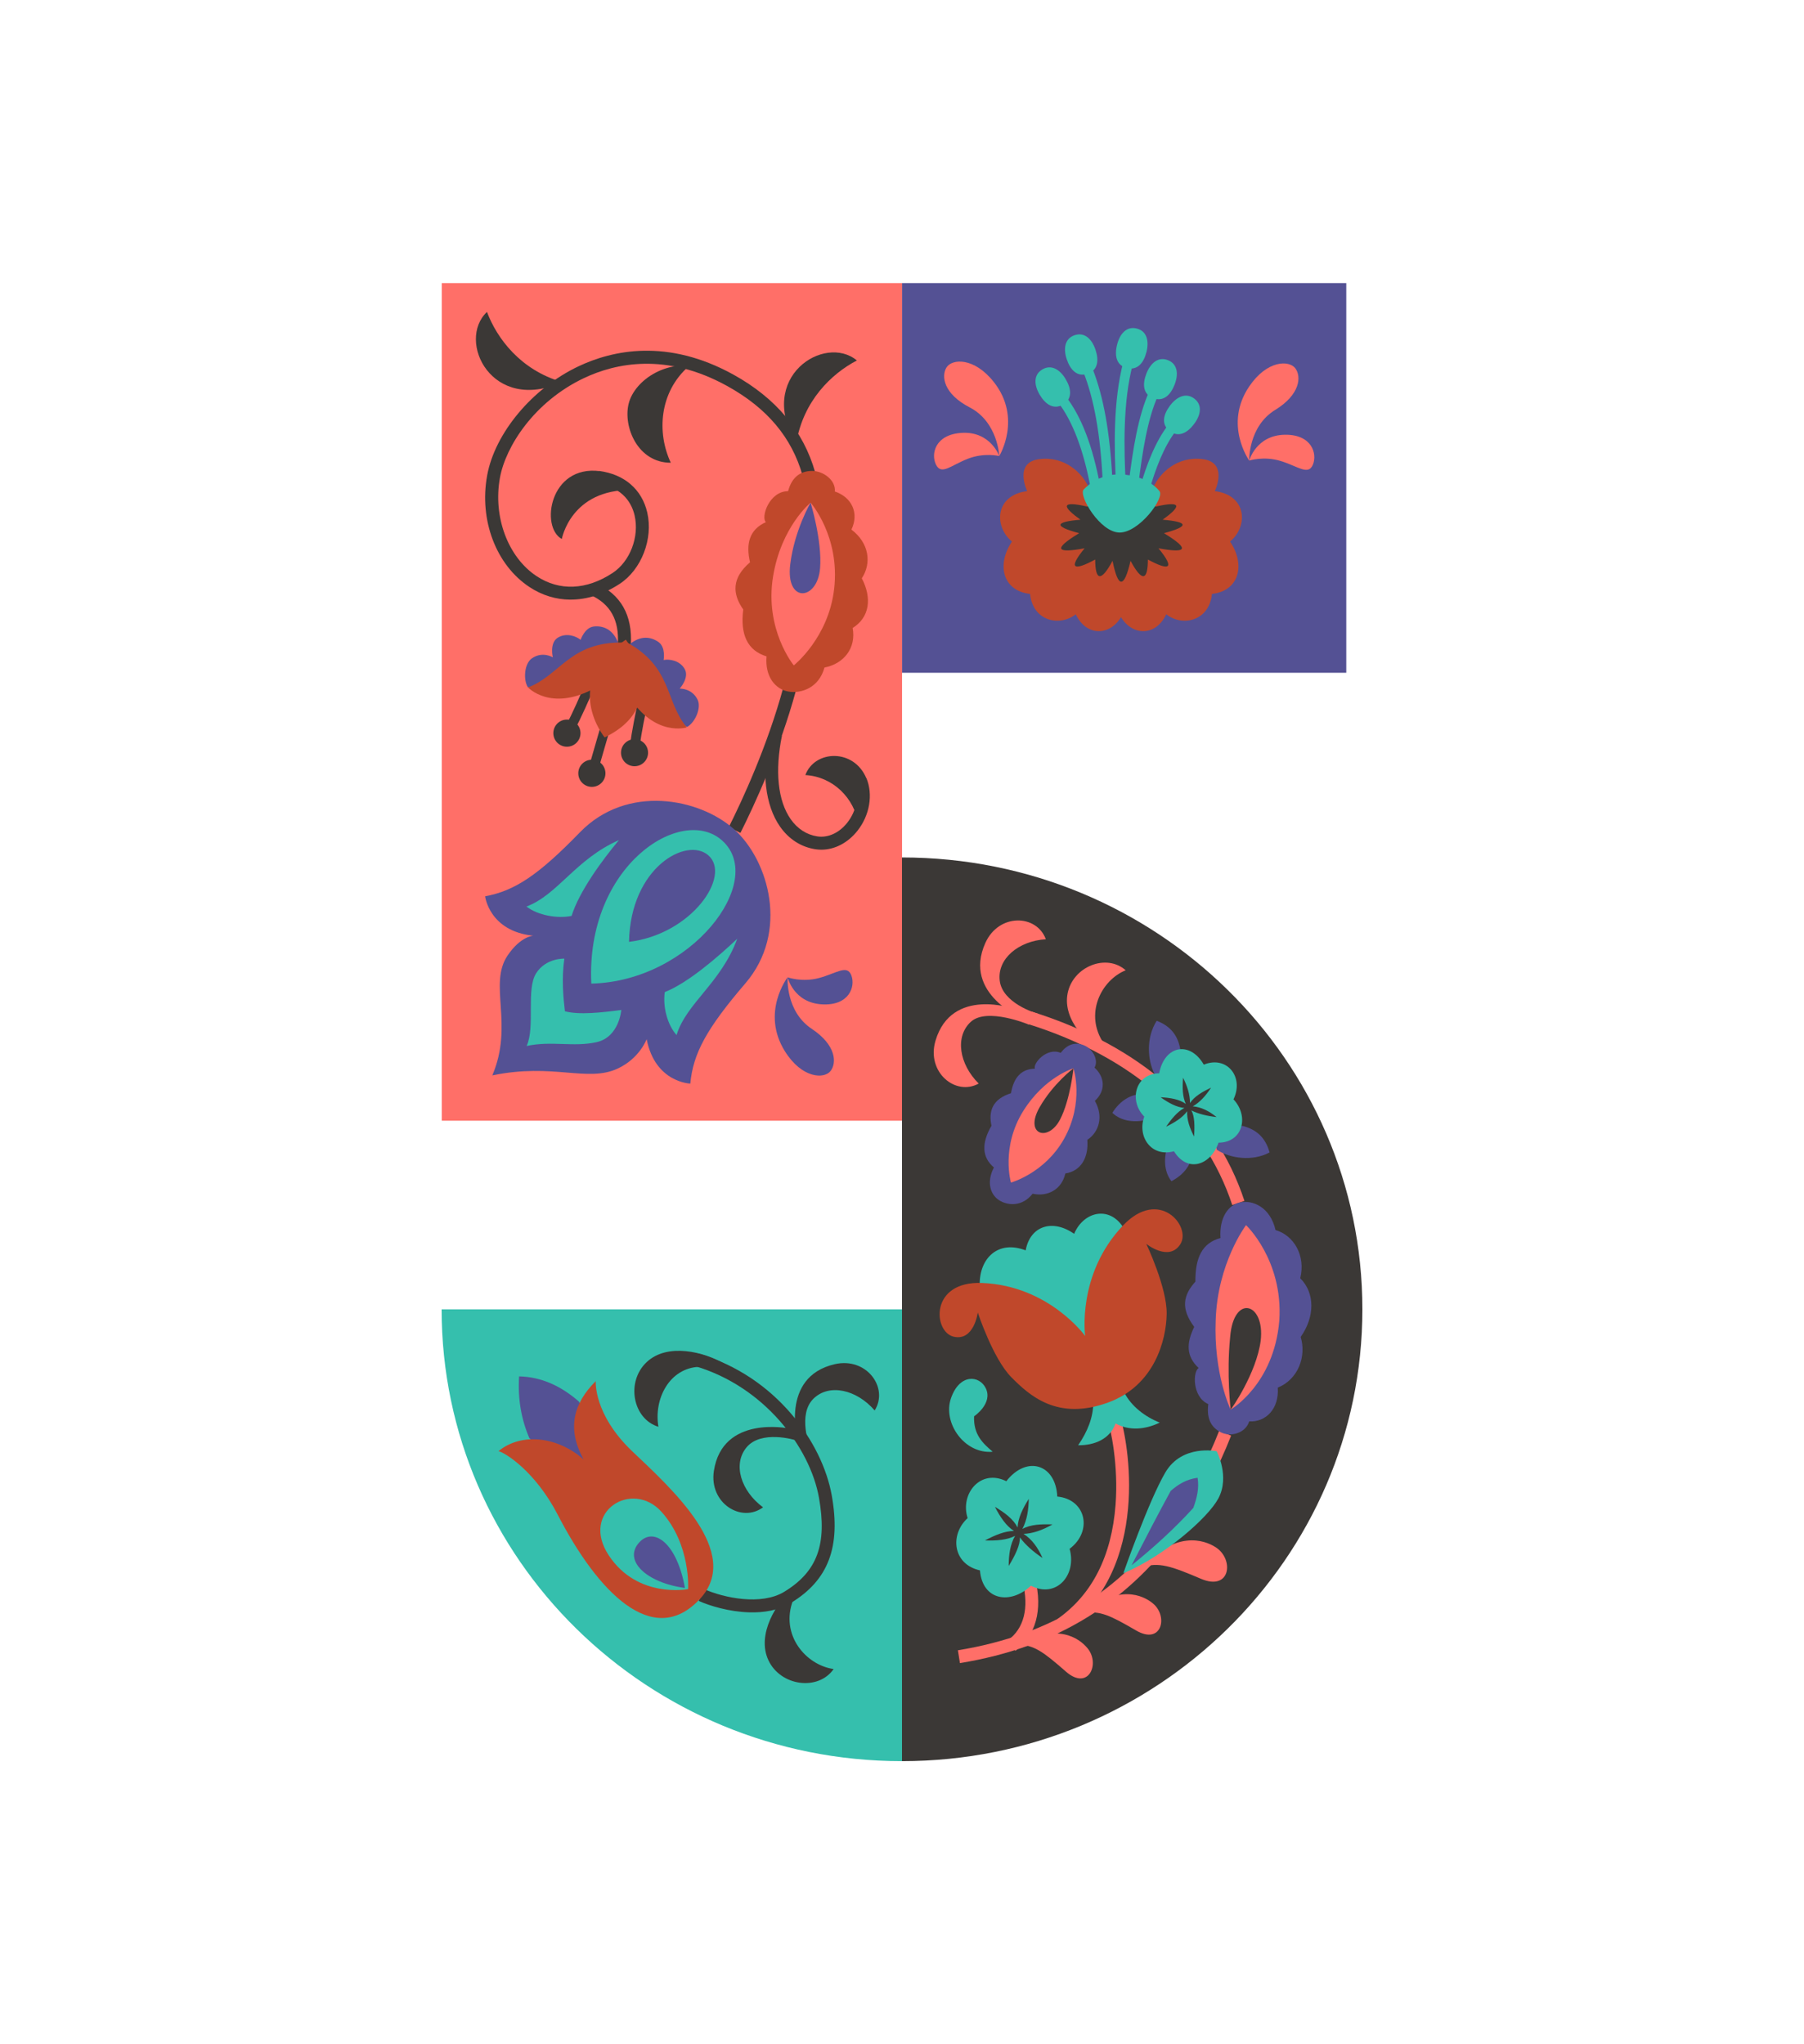
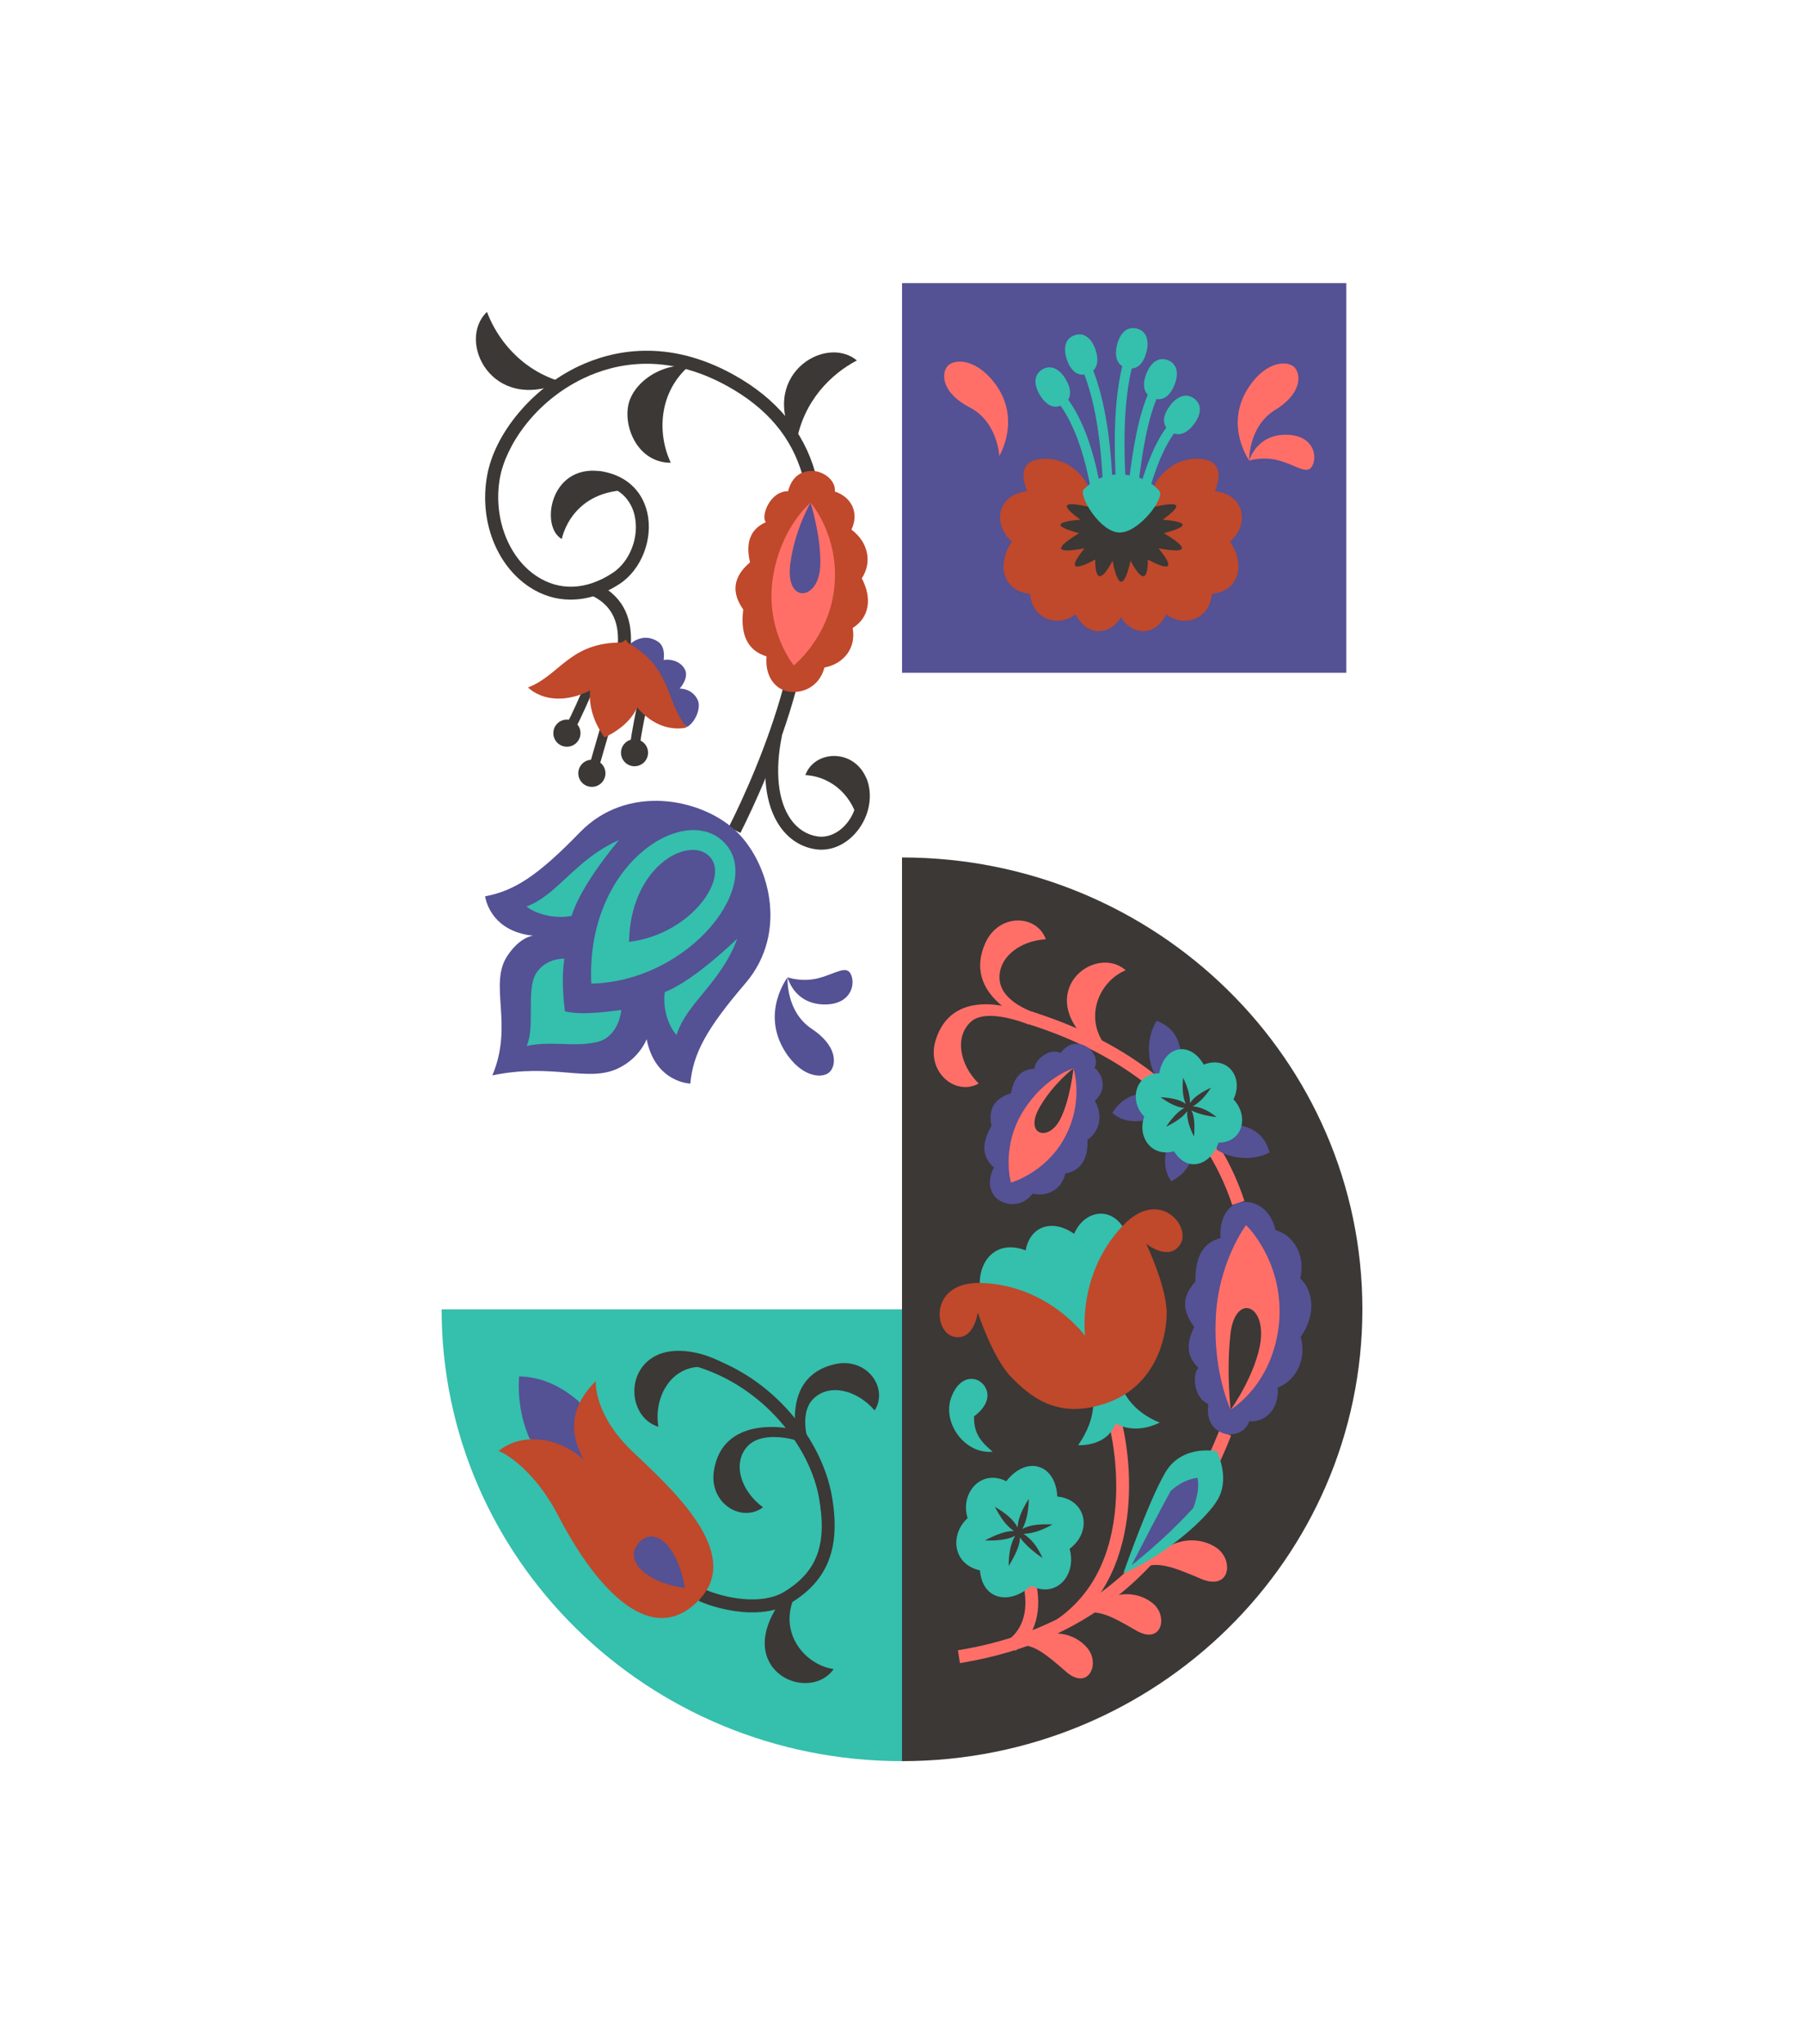
<svg xmlns="http://www.w3.org/2000/svg" id="Layer_1" viewBox="0 0 1500 1700">
  <rect x="750.04" y="235.42" width="369.37" height="324.06" fill="#545194" />
-   <rect x="367.32" y="235.42" width="382.72" height="696.56" fill="#ff6f68" />
  <path d="M750,713.07v751.51c211.42,0,382.8-168.23,382.8-375.76s-171.39-375.76-382.8-375.76Z" fill="#3b3836" />
  <path d="M367.2,1088.83c0,207.52,171.39,375.76,382.8,375.76v-375.76h-382.8Z" fill="#35bfad" />
  <path d="M474.12,498.66c-11.89-.08-23.43-3.58-33.92-10.51-27.72-18.33-41.86-55.55-35.17-92.62,6.36-35.28,37.51-72.61,75.75-90.79,28.63-13.61,74.26-23.49,129.05,6.79,35.42,19.57,58.29,46.92,67.97,81.28l-10.39,2.93c-8.99-31.92-29.53-56.37-62.8-74.76-50.77-28.05-92.84-19.01-119.19-6.49-41.18,19.58-65.03,56.72-69.75,82.95-5.84,32.37,6.7,65.96,30.5,81.69,19.02,12.58,41.46,11.63,63.19-2.64,14.52-9.54,22.39-30.11,18.3-47.86-1.98-8.59-8.64-23.42-30.98-26.29l1.37-10.71c21.05,2.7,35.68,15.3,40.13,34.57,5.06,21.93-4.78,47.43-22.89,59.31-13.46,8.84-27.54,13.23-41.16,13.13Z" fill="#3b3836" />
  <path d="M615.64,692.65l-9.65-4.84c11.25-22.43,32.12-67.43,45.5-116.75l10.42,2.83c-13.62,50.23-34.83,95.97-46.26,118.77Z" fill="#3b3836" />
  <path d="M682.69,706.6c-1.59-.01-3.18-.14-4.76-.38-11.89-1.84-22.05-8.36-29.38-18.87-12.32-17.66-15.51-45.2-8.99-77.55l10.58,2.14c-5.93,29.43-3.35,54.02,7.26,69.23,5.61,8.03,13.27,13.01,22.17,14.38,8.91,1.38,18.24-2.9,24.96-11.43,7.75-9.84,10.07-22.74,5.92-32.87l9.99-4.1c5.61,13.67,2.7,30.81-7.43,43.66-8.03,10.19-19.1,15.88-30.33,15.8Z" fill="#3b3836" />
  <path d="M662.32,369.39c-33.85-55.69,23.33-92.02,50.16-69.62-21.04,10.97-44.58,33.49-50.42,68.82" fill="#3b3836" />
  <path d="M468.05,317.52c-59.33,26.97-88.58-34.14-63.14-58.11,8.38,22.2,27.93,48.26,62.31,58.27" fill="#3b3836" />
  <path d="M586,306.29c-30.55-9.37-58.39,9.76-63.27,29.35-4.83,19.37,7.67,49.29,35.01,49.17-11.82-25.34-9.37-58.78,14.77-80.07" fill="#3b3836" />
  <path d="M498.83,391.81c-41.81-5.36-49.79,46.54-31.69,56.43,0,0,7.44-41.44,58.06-40.74" fill="#3b3836" />
  <path d="M720.44,647.41c-10.35-25.22-43.16-23.77-50.8-2.85,22.99,1.27,40.7,19.17,44.11,40.71" fill="#3b3836" />
  <path d="M593.59,1223.18c-4.14,26.95,22.96,43.59,40.86,30.32-18.5-13.71-25.36-35.97-13.64-49.96,11.99-14.31,39.56-6.49,42.52-5.29l-7.82-10.39s-54.76-11.27-61.92,35.32Z" fill="#3b3836" />
  <path d="M693.97,1134.48c26.56-6.16,45.2,19.62,33.31,38.46-15.06-17.42-37.78-22.58-50.85-9.83-13.37,13.03-3.49,39.94-2.07,42.8l-10.95-7.01s-15.36-53.76,30.56-64.41Z" fill="#3b3836" />
  <path d="M819.31,784.16c11.15-24.83,42.64-23.96,50.29-3.07-22.76,1.37-40.5,16.27-38.35,34.39,2.19,18.54,29.3,27.05,32.4,27.67l-12.11,4.43s-51.51-20.49-32.24-63.42Z" fill="#ff6f68" />
  <path d="M777.86,865.42c-7.75,26.12,16.55,46.35,35.92,35.68-16.27-16.14-19.94-39.13-6.53-51.37s48.13,2.3,48.13,2.3l10.07-4.77-22.01-8.26s-52.16-18.73-65.57,26.42Z" fill="#ff6f68" />
  <path d="M524.51,536.26l-10.78-.65c1.21-20.03-6.25-33.39-22.8-40.85l4.44-9.85c20.83,9.38,30.64,26.66,29.15,51.35Z" fill="#3b3836" />
  <path d="M685.53,555.12c-4.58,16.94-19.32,21.83-30.03,19.97-10.7-1.86-19.59-12.28-18.13-29.24-15.99-4.87-21.99-18.25-19.37-38.98-9.24-13.15-9.6-26.24,5.63-39.25-3.61-15.42-.52-27.25,13.18-33.4-4.28-4.02,2.63-25.66,18.49-25.77,2.77-10.48,9.1-16.72,19.76-16.83,9.39-.1,20.04,7.73,19.08,17.1,14,4.75,20.41,17.79,13.81,31.7,14.84,11.18,16.89,28.04,8.62,40.5,8.63,16.52,6.51,32.54-7.6,41.32,3.1,16.66-7.34,29.82-23.45,32.88Z" fill="#c0482b" />
  <path d="M443.46,778.15c-36.68-3.71-40.1-32.78-40.1-32.78,24.69-4.55,44.28-17.62,78.87-53.25,39.11-40.28,99.48-28.3,128.25-2.41,28.77,25.89,45.86,85.37,9.32,128-32.31,37.7-43.53,58.4-45.81,83.41,0,0-29.26-.75-36.31-36.94,0,0-5.82,15.98-24.11,24.46-25.24,11.71-53.55-4.87-104.21,5.66,18.01-42.31-3.46-75.74,12.65-99.64,10.9-16.18,21.45-16.53,21.45-16.53Z" fill="#545194" />
  <path d="M469.24,797.22s-15.24-.72-23.42,12.11c-8.56,13.44-.62,44.56-7.92,60.51,20.42-4.48,39.13,1.12,58.19-3.19,18.85-4.26,20.5-26.76,20.5-26.76-16.24,2.13-34.87,4.27-46.87,1.1-1.4-11.75-2.83-27.24-.49-43.77Z" fill="#35bfad" />
  <path d="M613.02,780.65c-13.57,36.9-42.43,53.62-50.47,80.12-7.9-8.91-11.49-23.93-9.79-35.75,19.26-7.55,44.41-29.4,60.26-44.37Z" fill="#35bfad" />
  <path d="M514.65,698.63c-36,15.79-50.94,45.61-76.91,55.24,9.37,7.35,25.83,10.23,37.53,7.81,6.31-20.31,25.4-46.32,39.38-63.05Z" fill="#35bfad" />
  <path d="M491.66,817.97c-4.72-97.99,75.1-149.36,108.87-118.92,37.37,33.68-25.94,117-108.87,118.92Z" fill="#35bfad" />
  <path d="M523.02,783.25c1.2-62.06,48-87.58,65.91-72,19.49,16.95-13.61,65.65-65.91,72Z" fill="#545194" />
  <path d="M478.54,605.45l-6.94-4.18c.03-.05,3.85-6.56,14.14-30.56l7.45,3.19c-10.62,24.77-14.49,31.28-14.65,31.54Z" fill="#3b3836" />
  <circle cx="471.38" cy="609.69" r="11.29" fill="#3b3836" />
  <circle cx="492.13" cy="643.08" r="11.29" fill="#3b3836" />
  <path d="M532.25,618.51l-8.08-.61c.02-.31.62-7.85,6.26-34.21l7.92,1.7c-5.46,25.53-6.1,33.05-6.1,33.13Z" fill="#3b3836" />
  <circle cx="527.6" cy="625.96" r="11.25" fill="#3b3836" />
  <rect x="482.22" y="614.82" width="34.29" height="8.1" transform="translate(-233.83 926.75) rotate(-73.88)" fill="#3b3836" />
  <path d="M520.37,531.94s39.53,53.57-17.62,81.3c0,0-37.08-45.23,17.62-81.3Z" fill="#c0482b" />
-   <path d="M439.05,571.68c-4.06-5.96-3.23-19.59,3.08-24.1,8.81-6.29,17.53-.97,17.53-.97,0,0-2.98-12.07,4.28-16.4,7.26-4.33,15.34-.99,18.83,1.88,0,0,3.36-10.27,11.03-11.1,7.67-.82,15.76,2.3,20.06,13.29l-41.17,28.85-11.87,6.27-21.76,2.28Z" fill="#545194" />
  <path d="M571.23,604.54c6.42-3.29,12.21-15.66,8.83-22.63-4.72-9.74-14.93-9.25-14.93-9.25,0,0,8.4-9.17,4.1-16.45-4.3-7.28-13-8.21-17.43-7.36,0,0,1.97-10.63-4.37-15.02-6.34-4.4-14.94-5.52-23.97,2.06l22.34,45.03,7.42,11.19,18.02,12.42Z" fill="#545194" />
  <path d="M517.58,534.34c-43.75-.53-51.84,27.15-78.53,37.34,0,0,18.8,20.21,54.57,1.06l23.39-23.29.56-15.11Z" fill="#c0482b" />
  <path d="M520.8,533.94c38.43,20.91,31.96,49.02,50.27,70.95,0,0-26.28,8.44-48.13-25.74l-9.03-31.75,6.9-13.45Z" fill="#c0482b" />
  <path d="M959.03,405.22c5.15-11.69,19.8-26.2,41.18-23.38,21.38,2.82,9.9,26.6,9.9,26.6,26.53,3.22,28.12,29.02,12.67,41.92,13.07,19.35,7.52,41.11-15.05,43.53-2.38,22.97-24.95,27.41-38.01,16.93-8.71,18.54-28.12,18.14-37.62,2.42-9.5,15.72-28.91,16.12-37.62-2.42-13.07,10.48-35.64,6.05-38.01-16.93-22.57-2.42-28.12-24.18-15.05-43.53-15.44-12.9-13.86-38.69,12.67-41.92,0,0-11.48-23.78,9.9-26.6,21.38-2.82,36.04,11.69,41.18,23.38" fill="#c0482b" />
  <path d="M903.98,421.24c-22.71-5.14-20.41.27-5.61,10.95-21.03,1.79-22.73,5.4-1.07,11.22-23.1,14.01-17.79,16.68,4.54,12.55-14.01,17.09-9.21,19.07,8.81,9.35.06,17.56,4.81,18.96,14.42,1.07,4.63,23.15,9.62,23.15,14.96,0,9.61,17.89,14.37,16.49,14.42-1.07,18.02,9.72,22.83,7.75,8.81-9.35,22.33,4.13,27.64,1.46,4.54-12.55,21.66-5.82,19.96-9.43-1.07-11.22,14.8-10.69,17.1-16.09-5.61-10.95l-28.31-4.27-28.85,4.27Z" fill="#3b3836" />
  <path d="M830.87,379.24s19.2-31.43-4.46-61.46c-16.5-20.94-34.85-19.44-39.39-12.24-4.54,7.2-2.52,21.97,19.26,33.25,23.45,12.15,24.6,40.45,24.6,40.45Z" fill="#ff6f68" />
-   <path d="M830.87,379.24s-7.22-20.69-31.23-19.26c-22.2,1.32-25.81,17.65-21.32,26.52,4.49,8.87,12.26.54,26.42-4.99,13.68-5.34,26.12-2.27,26.12-2.27Z" fill="#ff6f68" />
  <path d="M654.88,812.74s-22.48,29.18-2.19,61.58c14.15,22.59,32.55,23.08,37.85,16.41,5.29-6.67,4.87-21.57-15.56-35.13-22-14.6-20.1-42.86-20.1-42.86Z" fill="#545194" />
  <path d="M654.88,812.74s4.95,21.34,28.97,22.51c22.21,1.08,27.56-14.76,24.05-24.07-3.51-9.31-12.13-1.86-26.81,2.12-14.18,3.84-26.22-.56-26.22-.56Z" fill="#545194" />
  <path d="M1038.71,383.02s-21.44-29.95-.03-61.62c14.93-22.08,33.34-21.93,38.4-15.07,5.06,6.85,4.11,21.73-16.78,34.56-22.5,13.82-21.59,42.13-21.59,42.13Z" fill="#ff6f68" />
  <path d="M1038.71,383.02s5.7-21.16,29.74-21.48c22.23-.3,27.03,15.72,23.19,24.9s-12.19,1.43-26.72-3.06c-14.04-4.33-26.22-.36-26.22-.36Z" fill="#ff6f68" />
  <path d="M602.16,1134.08c-16.56-9.8-47-17.58-64.36-1.44-17.51,16.29-11.8,47.36,9.67,53.87-3.97-22.8,8.85-49.05,34.41-49.9" fill="#3b3836" />
  <path d="M660.04,1319.83c-14.41,12.75-31.16,39.33-21.13,60.81,10.12,21.66,41.45,25.78,54.24,7.34-22.92-3.22-44.78-28.28-33.68-57.41" fill="#3b3836" />
  <path d="M622.84,1340.83c-16.63-.5-32.67-5.39-41.83-9.47l4.4-9.86c16.31,7.29,47.52,13.89,66.65,2.25,27.49-16.74,35.86-39.46,28.87-78.42-7.42-41.38-45.2-92.21-103.04-109.26l3.05-10.36c64.93,19.15,102.86,74.44,110.62,117.72,7.71,42.97-2.74,70.59-33.88,89.55-10.3,6.27-22.72,8.23-34.83,7.86Z" fill="#3b3836" />
  <path d="M440.22,1196.13c-6.86-15.96-9.79-33.11-8.6-51.53,18.54.42,35,8.04,49.9,21.08l15.14,51.71-13.64,12.08-42.8-33.35Z" fill="#545194" />
  <path d="M495.36,1148.56s-2.09,27.46,30.38,58.37c32.48,30.91,92.05,84.16,56.24,122.77-39.18,42.24-85.35-6.47-118.18-69.94-18.82-36.39-43.84-51.7-49.3-53,19.3-15.82,49.45-11.98,70.79,6.96-14.31-25.83-8.28-46.94,10.07-65.17Z" fill="#c0482b" />
-   <path d="M572.14,1321.53s-42.02,8.25-66-28.13c-23.98-36.37,19.59-63.2,43.91-36.14,24.53,27.3,22.09,64.26,22.09,64.26Z" fill="#35bfad" />
  <path d="M531.84,1282.34c12.05-12.66,31.03,1.12,37.68,38.2-32.24-4.27-51.98-23.18-37.68-38.2Z" fill="#545194" />
  <path d="M673.99,418.01s-24.39,19.94-31.18,61.28c-7.28,44.32,17.22,74.04,17.22,74.04,0,0,28.85-22.75,33.56-63.63,5.04-43.73-19.6-71.7-19.6-71.7Z" fill="#ff6f68" />
  <path d="M673.99,418.01s-13.47,23-16.92,51.33c-3.99,32.77,22.71,30.21,24.82,3.13,1.79-23.02-7.9-54.46-7.9-54.46Z" fill="#545194" />
  <path d="M798.17,1383.04l-1.7-10.66c77.13-12.57,135.62-48.68,178.83-110.38,15.41-22,28.32-46.25,38.39-72.08l9.95,3.95c-10.38,26.63-23.71,51.65-39.61,74.36-44.95,64.19-105.75,101.75-185.86,114.81Z" fill="#ff6f68" />
  <path d="M1024.59,1002.09c-23.33-70.89-82.14-122.96-170.07-150.58l3.18-10.31c91.36,28.7,152.58,83.15,177.04,157.48l-10.15,3.41Z" fill="#ff6f68" />
  <path d="M920.9,877.81c-16.15-8.57-37.57-29.46-33.19-51.71,4.43-22.45,32.34-33.42,48.28-19.2-20.37,8.23-34.84,36.51-18.04,61.06" fill="#ff6f68" />
  <path d="M960.05,893.19c-6.14-11.71-7.08-30.58,1.74-44.3,12.01,4.58,17.93,12.79,19.77,24.65l-7.29,24.33-14.22-4.67Z" fill="#545194" />
  <path d="M1011.79,956.18c11,7.22,29.53,9.85,43.85,2.2-3.44-12.48-11.02-19.17-22.55-22.09l-24.64,5.17,3.34,14.72Z" fill="#545194" />
  <path d="M947.77,909.9c-7.42.66-16.2,4.87-22.88,15.56,7.46,7.06,18.74,8.52,30.39,5.4l-7.51-20.96Z" fill="#545194" />
  <path d="M991.4,960.66c-1.31,7.41-6.25,15.86-17.38,21.63-6.3-8.13-6.73-19.6-2.62-31.05l20,9.42Z" fill="#545194" />
  <path d="M1000.94,885.37c-11.44-19.91-32.66-16.13-37.09,7.17-20.33.44-25.24,23.22-12.4,36.02-6.03,16.39,5.58,34.06,24.69,28.85,11.35,18.26,30.46,11.68,37.09-7.17,20.17-.1,25.6-21.93,12.4-36.02,9.01-18.63-5.54-36.69-24.69-28.85Z" fill="#35bfad" />
  <path d="M989.46,917.32c3.74-5.69,10.43-9.4,17.53-12.84-4.53,7.02-9.56,12.34-15.21,15.56,7,.57,13.53,3.89,19.77,8.91-7.88-.86-14.99-2.56-20.95-5.52,2.69,4.71,2.87,12.7,2.25,21.75-3.64-7.13-6.11-14.19-5.74-21.08-3.7,5.18-10.06,9.24-17.53,12.84,4.66-6.71,9.55-12.56,15.21-15.56-6.39-.56-13.03-4.09-19.77-8.91,8.02.43,15.48,1.62,20.95,5.52-2.71-5.85-2.96-13.4-2.25-21.75,3.29,6.66,5.77,13.67,5.74,21.08Z" fill="#3b3836" />
  <path d="M858.59,992.71c-8.57,11.01-20.8,10-28.01,5.29-7.21-4.71-10.45-15.13-4.15-27.13-10.13-8.57-10.35-20.27-2.04-34.68-2.65-12.54,1.13-22.27,16.23-27.07,2.14-12.45,8.05-20.17,19.91-20.41-1.87-4.29,9.85-18.03,21.41-13.15,5.25-6.83,11.78-9.44,19.58-6.19,6.86,2.86,12.18,11.93,8.59,18.51,8.71,7.86,9.34,19.43.24,27.59,7.34,12.84,3.62,25.86-6.25,32.43,1.17,14.83-5.32,25.93-18.3,27.97-2.89,13.2-14.56,19.61-27.22,16.83Z" fill="#545194" />
  <path d="M892.58,888.41s-23.9,7.03-41.62,35.28c-19,30.28-10.37,59.75-10.37,59.75,0,0,28.02-7.71,44.08-36.26,17.18-30.54,7.91-58.77,7.91-58.77Z" fill="#ff6f68" />
  <path d="M892.58,888.41s-16.9,12.69-28.17,32.42c-13.04,22.82,7.17,29.28,17.08,10.05,8.42-16.35,11.09-42.46,11.09-42.46Z" fill="#3b3836" />
  <path d="M1060.58,1022.91c-4.49-19.43-19.2-25-29.15-23.04-10.1,1.98-17.72,12.59-16.61,29.68-15.29,4.07-21.05,16.45-20.85,36.24-10.16,11.27-12.4,22.39-1,37.66-6.52,13.45-6.83,24.46,3.72,34.23-4.82,2.45-5.65,23.99,7.99,29.98-1.4,10.73,1.41,18.96,10.5,23.49,7.96,4.02,20.54.81,23.5-9.12,14.01.81,25.04-10.74,23.75-28.04,17.01-6.94,23.97-25.89,19.06-42.18,11.72-16.52,12.1-36.45-.36-48.8,4.64-18.81-5.24-35.65-20.55-40.1Z" fill="#545194" />
  <path d="M1023.29,1172.17c-.29-.33-14.26-29.91-12.46-74.25,1.46-47.26,24.87-78.6,25.2-79.07-.38-.54,30.98,28.87,27.7,79.19-4.35,53.69-41.01,74.51-40.44,74.13Z" fill="#ff6f68" />
  <path d="M1023.29,1172.17c0-.17-3.58-29.14-.44-60.23,2.8-36.18,29.17-28.81,25.38,3.07-3.52,27.11-24.82,57.48-24.93,57.16Z" fill="#3b3836" />
  <path d="M885.55,1355.1l-6.13-8.85c28.72-20.27,44.92-52.23,48.16-94.98,2.46-32.52-3.84-63.06-7.27-72.75l10.07-3.64c8.36,23.58,26.66,129.78-44.83,180.23Z" fill="#ff6f68" />
  <path d="M814.61,1068.17c-.24-21.67,15.17-37.25,38.22-28.35,3.7-20.48,22.43-26.34,40.3-13.76,8.08-19.26,31.23-24.35,42.61-2.31l-26.81,106.33-42.15-16.6-52.16-45.3Z" fill="#35bfad" />
  <path d="M909.06,1166.07c.02,12.58-4.8,24.42-12.59,35.8,13.62.17,26.39-5.15,31.12-18.1,11.07,6.13,24.25,5.31,36.71-.73-12.48-4.95-23.4-13.58-29.18-24.41l-11.6-3.17-14.45,10.6Z" fill="#35bfad" />
  <path d="M921.01,1166.48c38.98-14.01,48.7-51.96,49.07-73.81.37-21.86-16.96-58.27-16.96-58.27,0,0,18.92,15.25,28.37.19,9.24-14.73-17.56-47.25-47.77-15.43-38.56,40.63-31.42,91.85-31.42,91.85,0,0-30.13-41.92-85.82-44.09-43.62-1.69-40.52,40.5-23.74,44.61,17.16,4.21,20.27-20.04,20.27-20.04,0,0,12.59,38.35,27.89,53.81,15.3,15.46,38.24,36.23,80.11,21.18Z" fill="#c0482b" />
  <path d="M825.42,1207.28c-8.08-6.95-16.11-14.12-15.47-29.46,0,0,15.95-10.71,9.65-23.48-5.26-10.66-21.69-12.25-28.86,8.42-7.16,20.66,11.41,46.69,34.68,44.52Z" fill="#35bfad" />
  <path d="M846.16,1367.82c32.81-18.51,51.22-5.63,58.23,3.03,10.6,13.1.42,35.41-18.02,19.32-18.44-16.09-26.65-22.55-40.22-22.34Z" fill="#ff6f68" />
  <path d="M901.01,1341.7c28.74-24.45,49.24-15.34,57.75-8.17,12.87,10.83,7.06,34.68-14.06,22.41-21.12-12.27-30.4-17.04-43.68-14.24Z" fill="#ff6f68" />
  <path d="M949.37,1303.47c27.91-30.43,51.35-23.33,61.54-16.72,15.4,10,12.28,36.65-12.26,26.22-24.54-10.43-35.24-14.35-49.27-9.5Z" fill="#ff6f68" />
  <path d="M934.03,1308.38s20.95-60.03,34.9-83.83c13.95-23.8,42.72-17.68,42.72-17.68,0,0,11.16,20.98,1.38,39.26-8.65,16.19-44.7,47.79-79,62.24Z" fill="#35bfad" />
  <path d="M940.91,1301.69c11.68-22.71,22.91-44.3,32.54-61.88,6.16-5.38,13.11-9.67,22.32-10.89,1.48,8.69-.61,16.92-3.53,25.04-15.43,16.99-32.74,32.78-51.33,47.74Z" fill="#545194" />
  <path d="M844.27,1372.83l-6.23-8.77c13.37-9.7,17.74-26.89,12.29-48.43l10.36-2.67c6.52,25.76.53,47.58-16.42,59.87Z" fill="#ff6f68" />
  <path d="M964.08,408.42c-6.09-7.52-17.89-13.62-33.12-13.89-15.22-.27-25.37,7.75-29.91,12.55-4.54,4.81,13.62,35.79,29.91,35.79s37.66-28.85,33.12-34.45Z" fill="#35bfad" />
  <path d="M906.89,406.09c-5.93-31.94-15.11-56.06-27.27-71.7l6.4-4.97c13.14,16.91,22.58,41.5,28.83,75.19l-7.96,1.48Z" fill="#35bfad" />
  <path d="M916.91,400.73c-1.93-39.43-7.08-68.56-16.21-91.67l7.54-2.97c9.47,23.96,14.79,53.91,16.76,94.25l-8.09.4Z" fill="#35bfad" />
  <path d="M928.03,404.19c-1.71-30.98-2.57-70.73,6.04-103.41l7.83,2.06c-8.32,31.59-7.46,70.51-5.79,100.9l-8.09.45Z" fill="#35bfad" />
  <path d="M946.66,401.8l-8.04-1.01c3.25-25.77,7.54-55.02,17.32-76.12l7.35,3.41c-9.29,20.04-13.46,48.57-16.64,73.73Z" fill="#35bfad" />
  <path d="M956.16,405.79l-7.75-2.34c4.79-15.86,11.8-35.97,23.5-50.8l6.36,5.02c-10.86,13.77-17.52,32.95-22.1,48.13Z" fill="#35bfad" />
  <path d="M886.17,315.43c4.74,8.06,5.56,16.37-2.28,20.98-7.84,4.61-14.7-.16-19.44-8.22s-5.2-16.58,2.28-20.98c7.49-4.4,14.7.16,19.44,8.22Z" fill="#35bfad" />
  <path d="M910.88,290.79c2.98,8.86,2.07,17.16-6.55,20.06-8.62,2.9-14.35-3.18-17.33-12.04-2.98-8.86-1.68-17.29,6.55-20.06,8.23-2.76,14.35,3.18,17.33,12.04Z" fill="#35bfad" />
  <path d="M953.28,292.71c-2.29,9.07-7.53,15.56-16.35,13.34-8.82-2.23-10.36-10.43-8.07-19.5,2.29-9.07,7.93-15.46,16.35-13.34,8.42,2.12,10.36,10.43,8.07,19.5Z" fill="#35bfad" />
  <path d="M976.67,319.85c-3.39,8.71-9.4,14.51-17.88,11.21-8.48-3.3-8.98-11.63-5.59-20.35,3.39-8.71,9.79-14.36,17.88-11.21,8.09,3.15,8.98,11.63,5.59,20.35Z" fill="#35bfad" />
  <path d="M992.92,352.53c-5.59,7.49-12.93,11.47-20.22,6.03s-5.56-13.61.04-21.1,13.26-11.23,20.22-6.03c6.96,5.2,5.56,13.61-.04,21.1Z" fill="#35bfad" />
  <path d="M879.11,1244.54c-1.25-26.93-25.34-34.57-42.39-12.76-21.37-10.63-38.65,10.39-32.15,30.69-15.04,13.75-12.4,38.45,10.25,43.46,2.03,25.18,25.42,28.75,42.39,12.76,21.02,10.89,38.33-8.84,32.15-30.69,19.33-14.46,13.86-41.17-10.25-43.46Z" fill="#35bfad" />
  <path d="M850.09,1271.5c6.93-3.88,15.87-4.09,25.08-3.79-8.46,4.83-16.54,7.61-24.13,7.88,6.97,4.41,11.98,11.42,15.79,20.04-7.73-5.19-14.21-10.84-18.82-17.16.28,6.36-3.81,14.76-9.29,23.83.03-9.39,1.23-18.08,5.31-25.05-6.62,3.37-15.4,4.12-25.08,3.79,8.43-4.44,16.64-7.86,24.13-7.88-6.34-4.07-11.35-11.36-15.79-20.04,8.11,4.81,15.23,10.12,18.82,17.16.3-7.56,4.09-15.54,9.29-23.83-.14,8.72-1.31,17.36-5.31,25.05Z" fill="#3b3836" />
</svg>